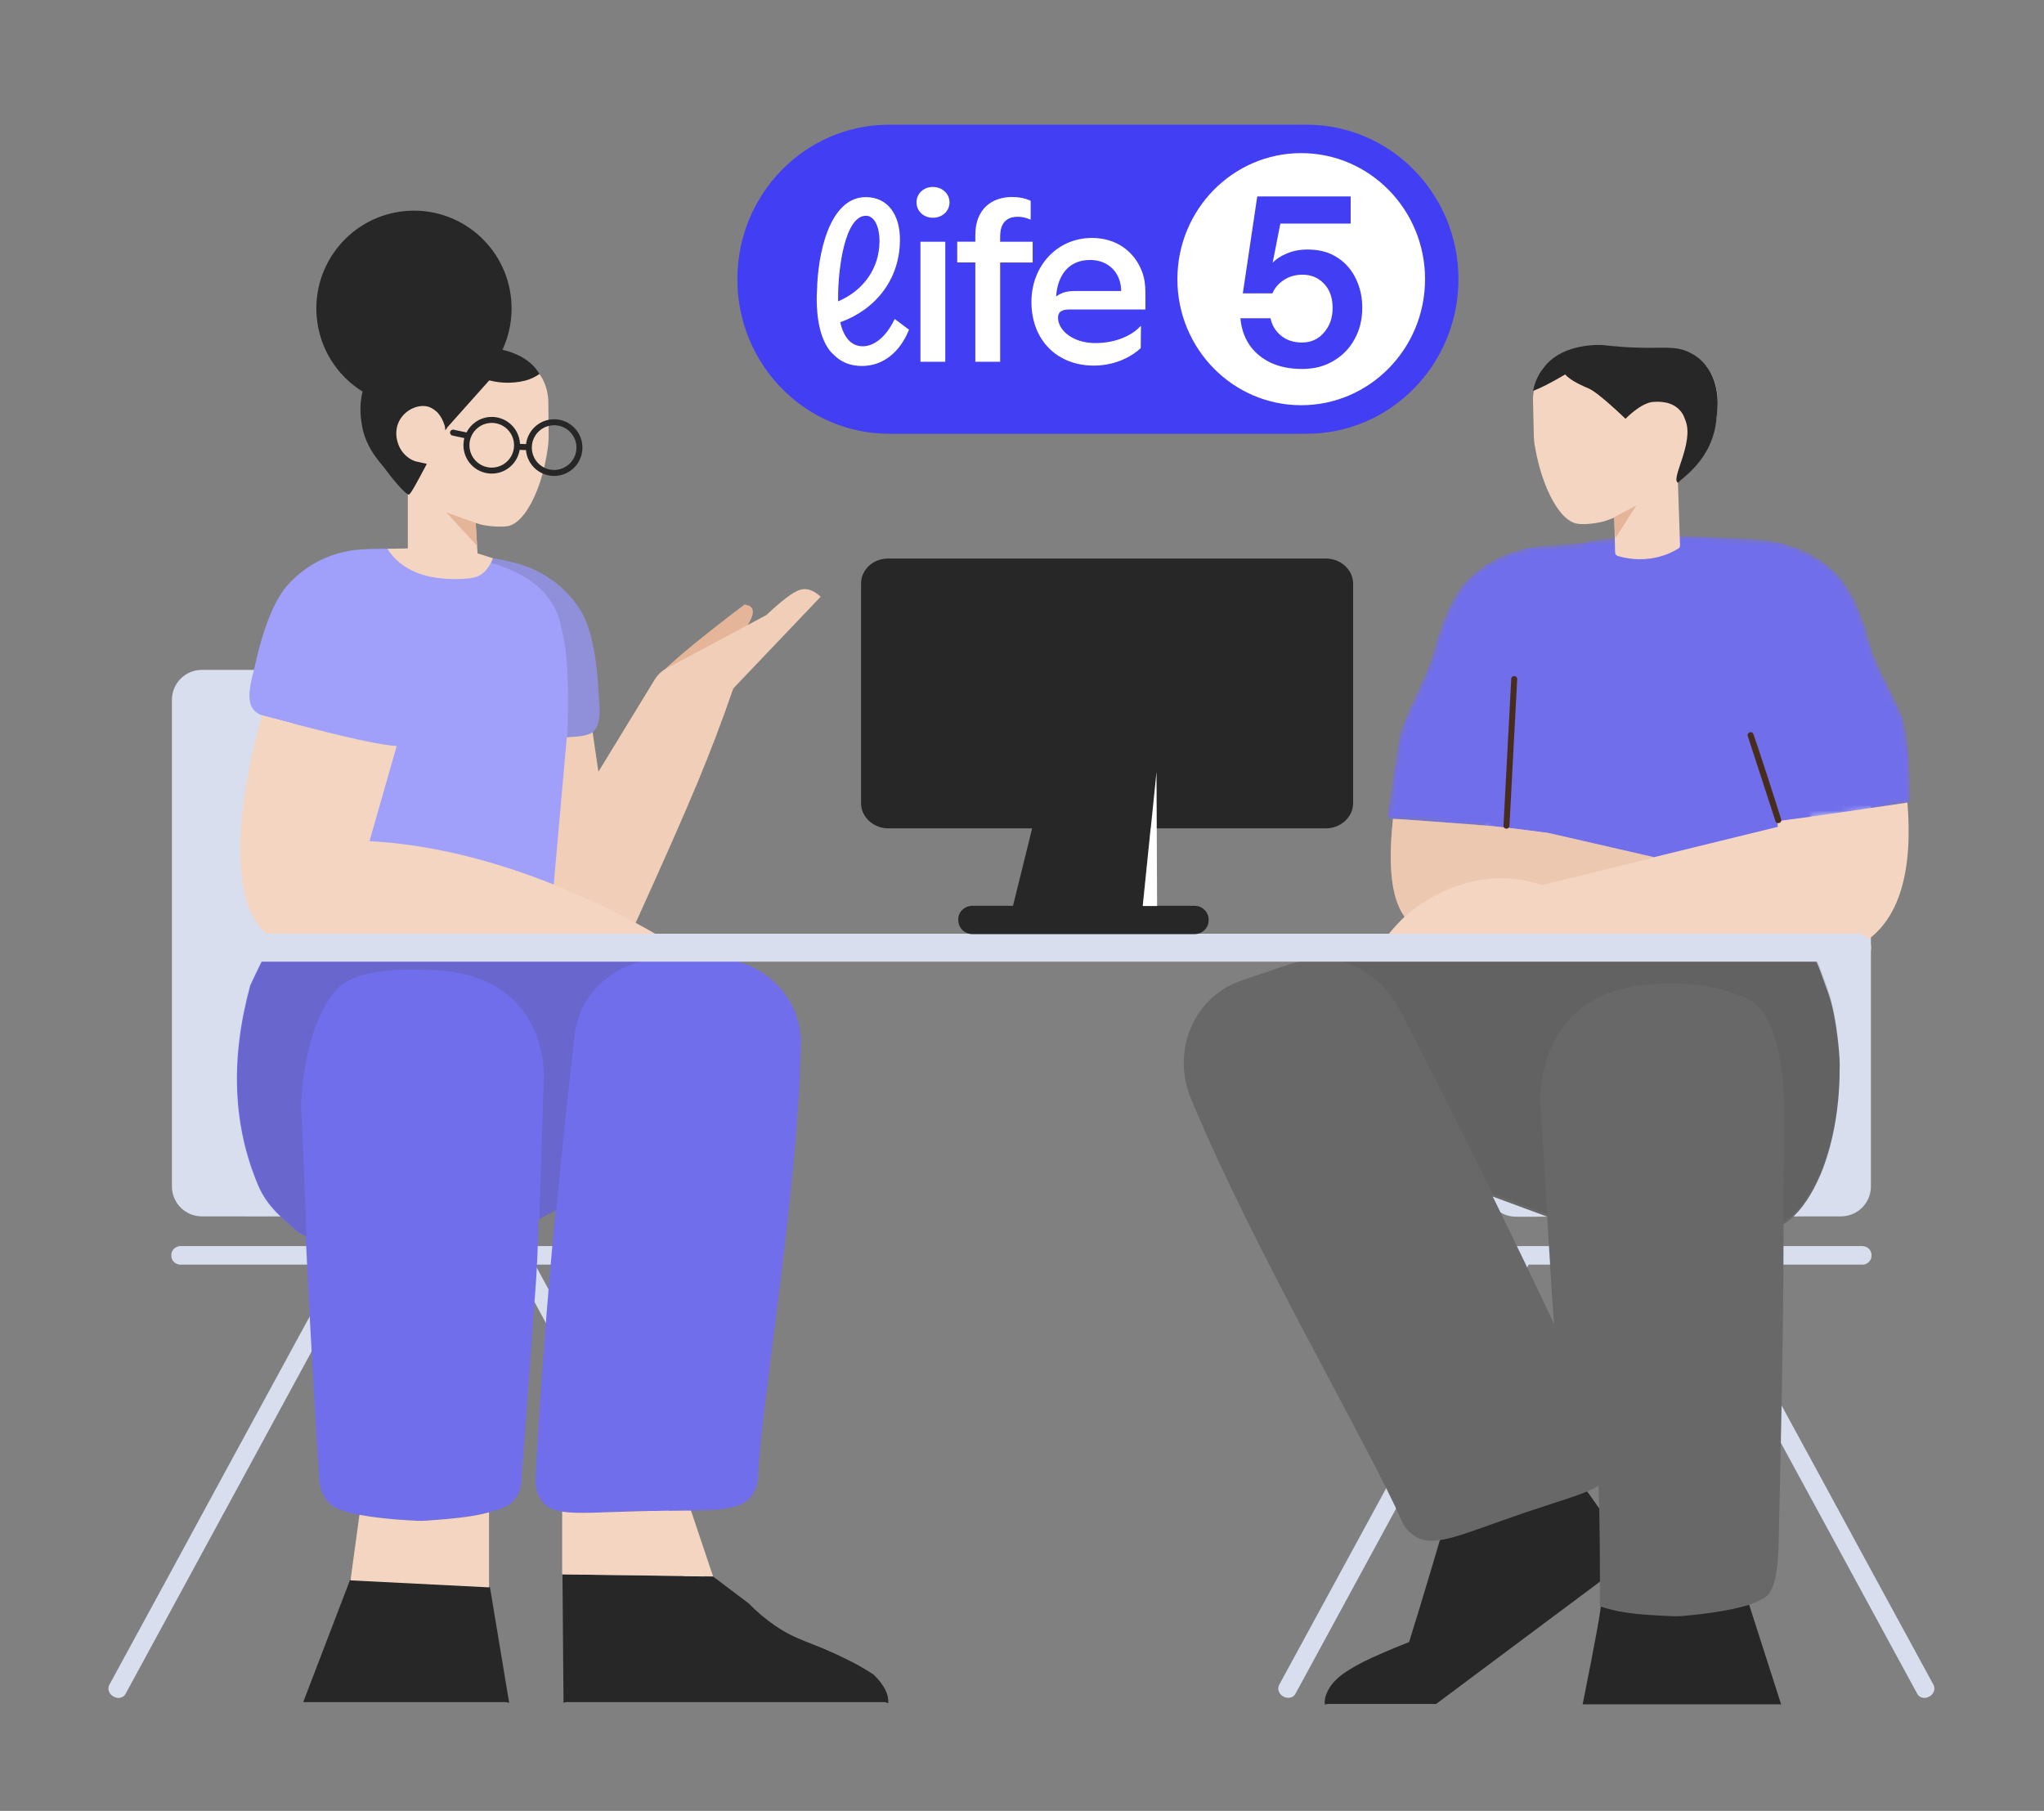
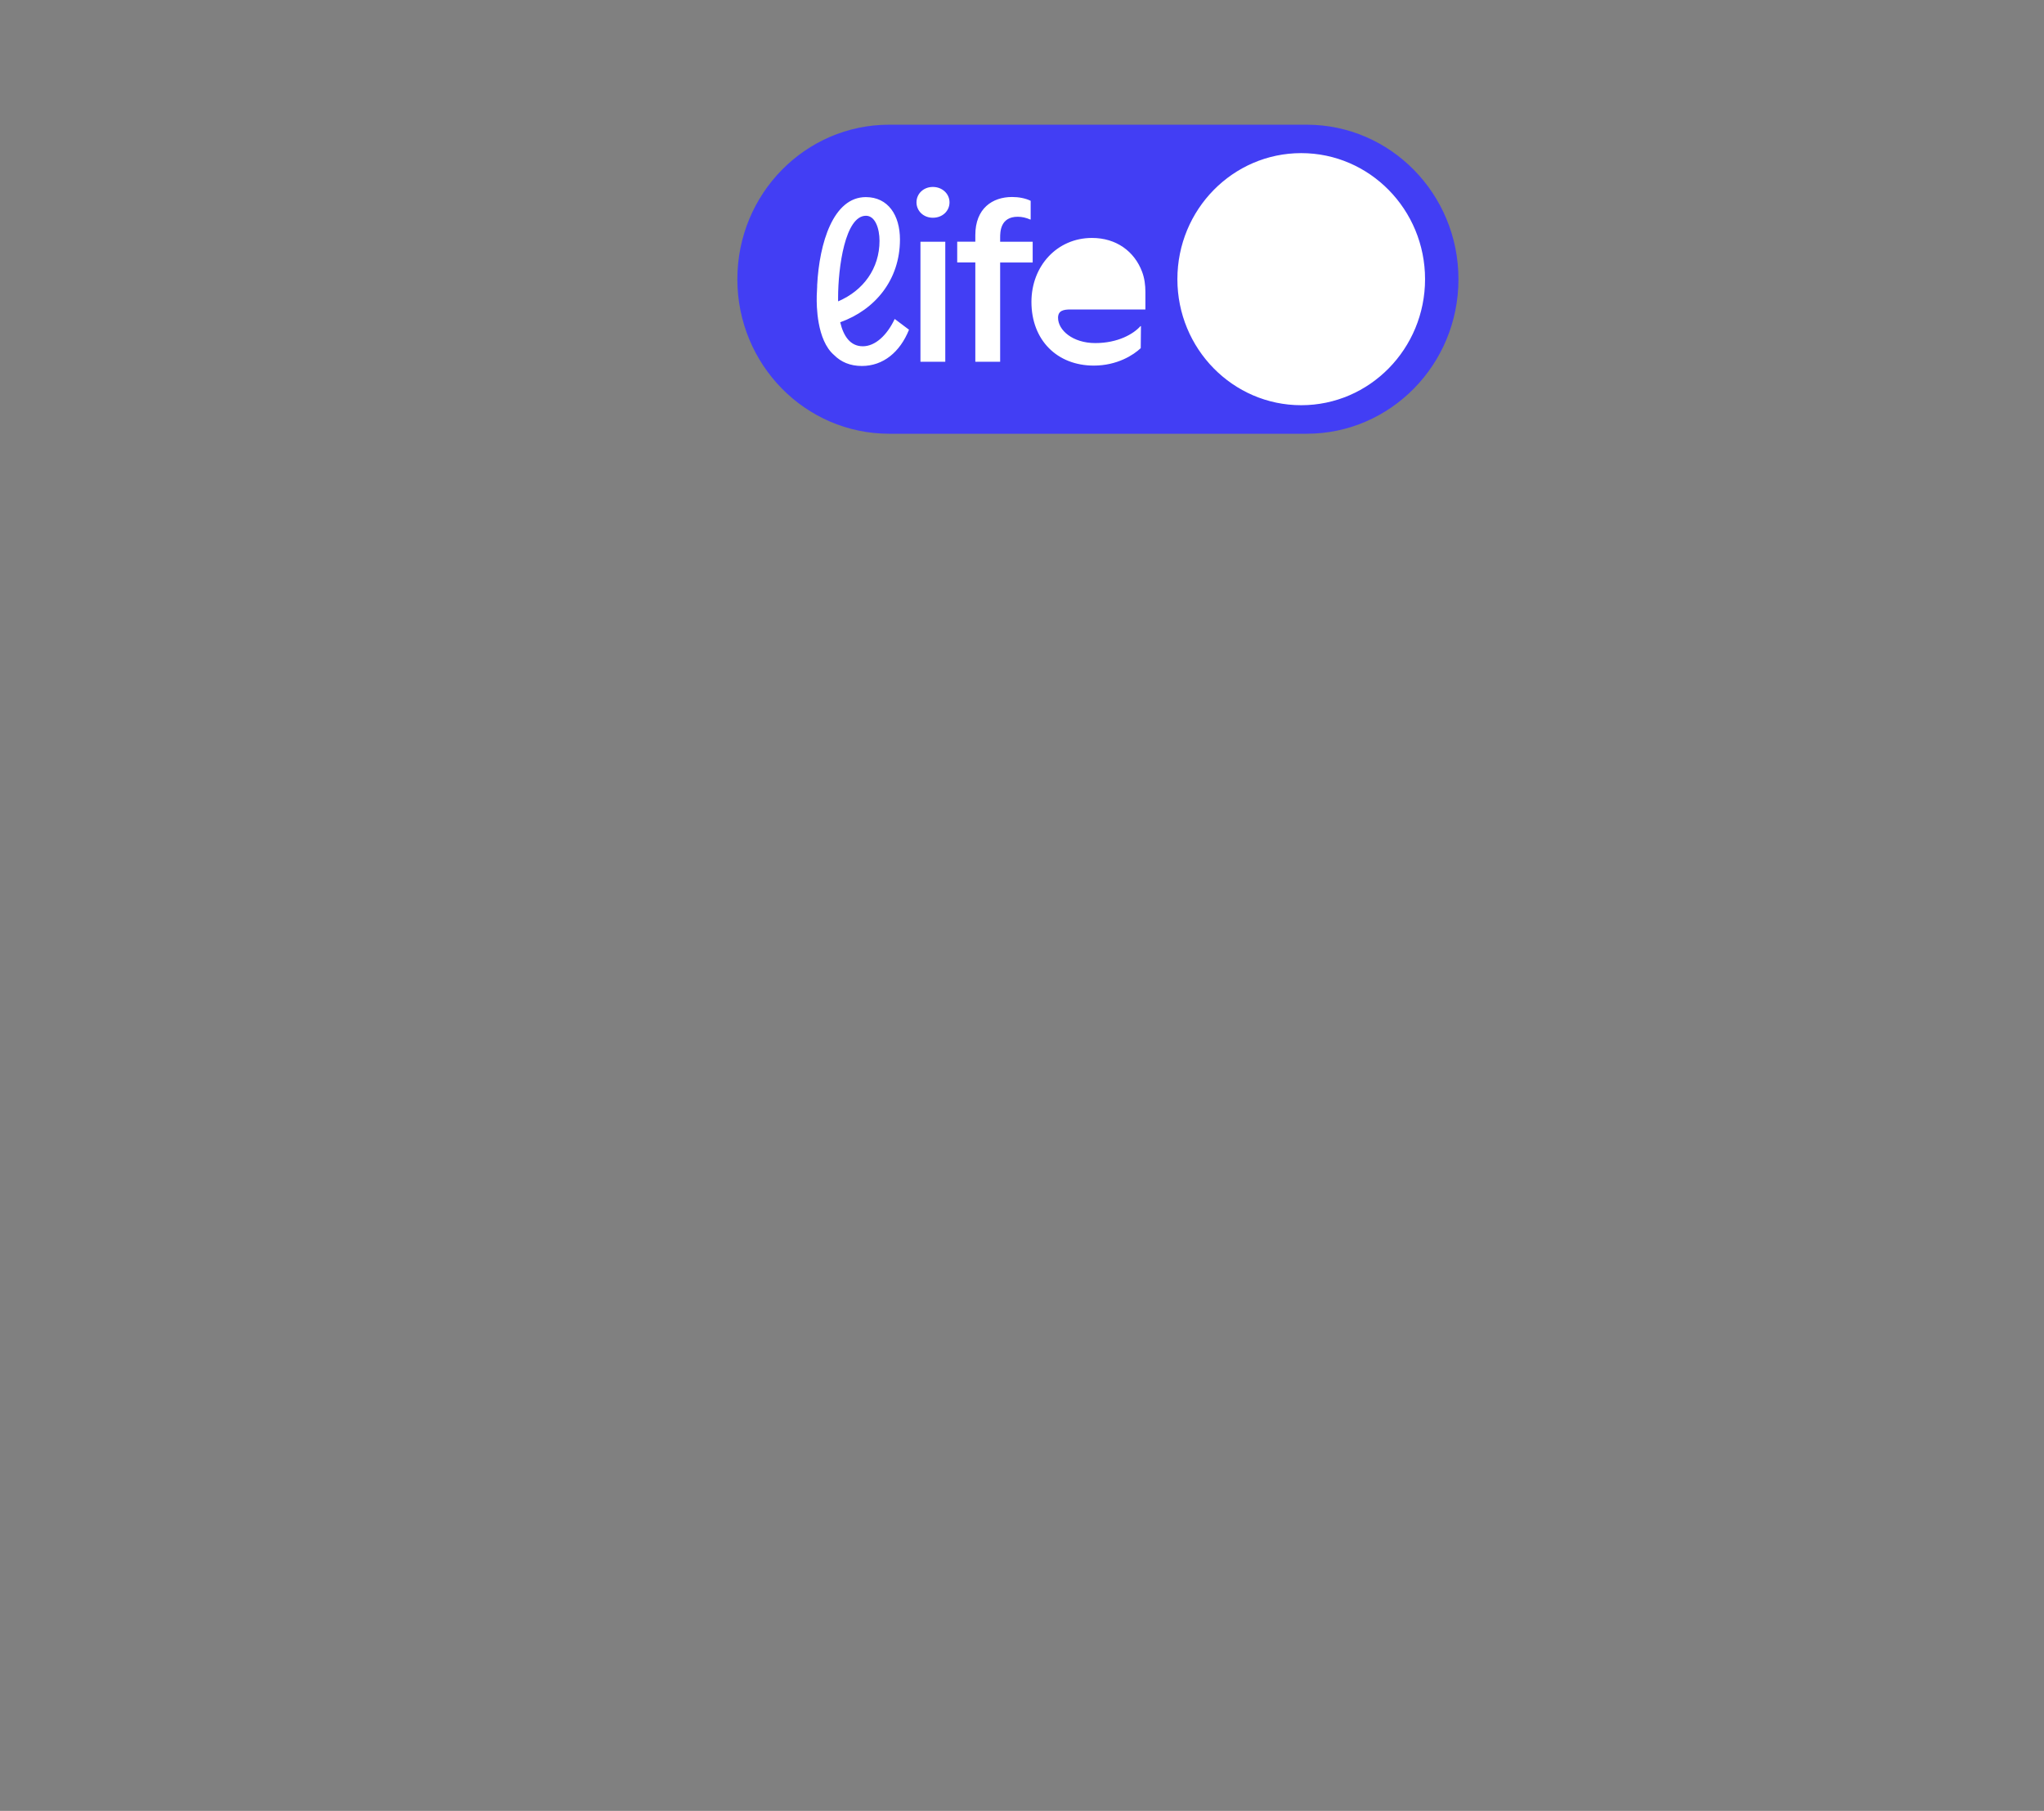
<svg xmlns="http://www.w3.org/2000/svg" width="377" height="334" viewBox="0 0 377 334" fill="none">
  <rect x="0" y="0" width="377" height="334" fill="#808080" stroke="none" />
  <g clip-path="url(#clip0_5249_10536)">
    <path d="M62.321 233.251H33.255C32.373 233.251 31.601 232.515 31.601 231.631V231.447C31.601 230.564 32.373 229.827 33.328 229.827H60.262C76.577 229.827 92.892 229.827 109.17 229.827H134.157C135.039 229.827 135.81 230.564 135.81 231.447V231.631C135.81 232.515 135.075 233.251 134.157 233.251H98.697L108.472 251.215C115.417 264.025 122.362 276.798 129.343 289.608L140.844 310.738C141.249 311.474 140.918 312.431 140.146 312.873L139.999 312.946C139.228 313.351 138.236 313.131 137.868 312.431L94.84 233.251H66.178L23.15 312.431C22.782 313.131 21.79 313.388 21.019 312.946L20.872 312.873C20.1 312.431 19.769 311.474 20.173 310.738L31.675 289.608C38.62 276.798 45.564 264.025 52.546 251.215L62.321 233.251ZM31.711 218.826V197.422C31.711 181.099 31.711 164.813 31.711 148.526V129.076C31.711 126.026 34.179 123.554 37.223 123.554H97.191C100.235 123.554 102.703 126.026 102.703 129.076V218.889C102.703 221.938 100.235 224.41 97.191 224.41C97.189 224.41 97.187 224.41 97.185 224.41L37.217 224.347C34.176 224.344 31.711 221.873 31.711 218.826Z" fill="#D8DEED" />
    <path d="M314.465 233.251H343.53C344.412 233.251 345.184 232.515 345.184 231.631V231.447C345.184 230.564 344.412 229.827 343.457 229.827H316.523C300.208 229.827 283.893 229.827 267.615 229.827H242.628C241.746 229.827 240.975 230.564 240.975 231.447V231.631C240.975 232.515 241.71 233.251 242.628 233.251H278.088L268.313 251.215C261.368 264.025 254.424 276.798 247.442 289.608L235.941 310.738C235.537 311.474 235.867 312.431 236.639 312.873L236.786 312.946C237.558 313.351 238.55 313.131 238.917 312.431L281.946 233.251H310.607L353.635 312.431C354.003 313.131 354.995 313.388 355.767 312.946L355.914 312.873C356.685 312.431 357.016 311.474 356.612 310.738L345.111 289.608C338.166 276.798 331.221 264.025 324.239 251.215L314.465 233.251ZM345.074 218.826V197.422C345.074 181.099 345.074 164.813 345.074 148.526V129.076C345.074 126.026 342.606 123.554 339.562 123.554H279.594C276.55 123.554 274.082 126.026 274.082 129.076V218.889C274.082 221.938 276.55 224.41 279.594 224.41C279.596 224.41 279.598 224.41 279.6 224.41L339.568 224.347C342.61 224.344 345.074 221.873 345.074 218.826Z" fill="#D8DEED" />
    <path d="M295.238 295.817C295.786 296.044 304.786 295.705 322.237 294.799L328.514 314.35H291.941C291.93 314.35 291.919 314.35 291.908 314.35C294.294 302.451 295.413 296.266 295.266 295.796L295.238 295.817ZM301.245 287.138L264.886 314.274H245.017C244.793 314.274 244.578 314.319 244.381 314.4C244.348 314.243 244.326 314.086 244.319 313.94C244.356 313.683 244.356 313.388 244.429 313.094C244.613 312.431 244.907 311.805 245.237 311.253C246.303 309.56 248.214 308.382 248.214 308.382C250.419 306.946 252.44 305.989 254.828 304.959C256.077 304.406 257.841 303.67 259.899 302.86C260.56 300.725 261.222 298.59 261.883 296.418C263.132 292.259 264.382 288.136 265.594 284.013L287.715 267.927L301.245 287.138Z" fill="#272727" />
    <path d="M294.831 274.05C292.375 275.553 288.109 276.671 281.413 278.937C269.112 283.109 264.194 285.845 260.571 283.051C259.36 282.157 258.787 281.096 258.562 280.59C252.91 267.423 231.111 230.313 219.738 202.816C219.722 202.745 219.679 202.717 219.663 202.647C216.014 193.784 220.173 183.876 228.938 180.869C231.835 179.872 234.741 178.909 237.638 177.912C240.264 177.028 242.996 176.857 245.615 177.309L245.471 177.067L332.992 174.564C334.499 175.309 335.475 178.35 337.191 183.125C338.908 187.9 339.452 196.221 339.305 197.169C339.305 204.585 337.982 211.391 335.777 216.639C334.234 220.262 332.323 223.141 330.119 224.969C329.74 225.289 329.354 225.575 328.961 225.829C328.961 226.339 328.961 226.854 328.961 227.375C328.961 246.629 328.299 274.14 328.079 283.287C328.042 284.497 328.189 292.189 325.984 294.253C325.36 294.858 324.735 295.107 323.559 295.641C322.641 296.068 318.525 297.35 310.294 298.061C309.78 298.097 309.229 298.133 308.678 298.097C300.425 297.785 298.216 297.239 295.094 296.293C295.094 287.705 295.094 280.59 294.831 274.05ZM286.64 244.199C286.403 241.419 286.191 238.328 286.006 234.884L285.366 224.402L275.324 220.691C279.119 228.416 282.908 236.276 286.64 244.199Z" fill="#686868" />
    <path opacity="0.177" d="M328.961 225.323C328.966 218.613 329.003 212.868 329.071 209.077C329.144 205.838 329.696 188.043 322.567 184.341C321.942 184.021 321.318 183.772 320.068 183.309C319.076 182.953 313.932 181.103 307.318 181.387C303.019 181.565 296.551 181.85 291.223 186.299C283.874 192.456 284.058 202.172 284.132 203.738L285.361 223.885L275.265 220.14C269.496 208.399 263.715 196.971 258.102 186.109C255.329 180.753 250.163 177.353 244.623 176.737L332.992 174.059C334.498 174.804 335.474 177.845 337.191 182.62C338.908 187.395 339.452 195.716 339.305 196.664C339.305 204.079 337.982 210.885 335.777 216.134C334.234 219.757 332.323 222.635 330.118 224.464C329.739 224.783 329.353 225.07 328.961 225.323Z" fill="#444444" />
    <mask id="mask0_5249_10536" style="mask-type:alpha" maskUnits="userSpaceOnUse" x="255" y="98" width="98" height="78">
-       <path d="M334.033 150.632C334.891 158.397 334.912 164.874 334.268 169.146C334.268 169.257 334.234 169.406 334.2 169.517C334.029 170.667 333.79 171.632 333.482 172.411C333.448 172.486 333.414 172.56 333.379 172.634C331.636 175.454 317.861 174.452 314.613 174.564C309.281 174.749 275.868 175.693 275.082 175.174C274.706 174.914 274.262 172.04 273.886 171.632C272.607 170.313 273.153 162.243 274.365 152.572L255.882 151.001C257.173 141.241 258.038 135.722 258.479 134.446C259.765 130.802 263.463 123.897 264.308 120.658C266.66 111.492 269.563 108.068 270.555 107.074C271.694 105.897 272.796 105.087 273.531 104.571C278.492 101.148 283.747 100.633 286.429 100.559C286.466 100.54 289.214 100.351 291.919 100.169C294.092 99.482 296.887 99.271 301.111 99.271C304.203 99.271 306.843 99.457 309.02 99.716C308.404 98.963 308.282 98.767 309.725 98.829L322.77 99.381C322.843 99.381 322.917 99.381 322.99 99.418C325.673 99.491 330.927 100.007 335.888 103.43C336.623 103.946 337.725 104.755 338.864 105.933C339.856 106.927 342.759 110.351 345.111 119.517C345.956 122.756 349.611 128.715 350.897 132.359C351.754 134.788 352.239 140.005 352.35 148.008C346.901 149.11 340.796 149.985 334.033 150.632V150.632Z" fill="#716EEC" />
-     </mask>
+       </mask>
    <g mask="url(#mask0_5249_10536)">
      <path d="M334.033 150.632C334.891 158.397 334.912 164.874 334.268 169.146C334.268 169.257 334.234 169.406 334.2 169.517C334.029 170.667 333.79 171.632 333.482 172.411C333.448 172.486 333.414 172.56 333.379 172.634C331.636 175.454 317.861 174.452 314.613 174.564C309.281 174.749 275.868 175.693 275.082 175.174C274.706 174.914 274.262 172.04 273.886 171.632C272.607 170.313 273.153 162.243 274.365 152.572L255.882 151.001C257.173 141.241 258.038 135.722 258.479 134.446C259.765 130.802 263.463 123.897 264.308 120.658C266.66 111.492 269.563 108.068 270.555 107.074C271.694 105.897 272.796 105.087 273.531 104.571C278.492 101.148 283.747 100.633 286.429 100.559C286.466 100.54 289.214 100.351 291.919 100.169C294.092 99.482 296.887 99.271 301.111 99.271C304.203 99.271 306.843 99.457 309.02 99.716C308.404 98.963 308.282 98.767 309.725 98.829L322.77 99.381C322.843 99.381 322.917 99.381 322.99 99.418C325.673 99.491 330.927 100.007 335.888 103.43C336.623 103.946 337.725 104.755 338.864 105.933C339.856 106.927 342.759 110.351 345.111 119.517C345.956 122.756 349.611 128.715 350.897 132.359C351.754 134.788 352.239 140.005 352.35 148.008C346.901 149.11 340.796 149.985 334.033 150.632V150.632Z" fill="#716EEC" />
      <path d="M293.954 99.762C290.967 100.622 289.095 103.619 288.336 108.754C287.578 113.889 286.66 128.982 285.584 154.033L302.412 159.256L320.005 154.549C318.917 127.812 318.016 112.44 317.302 108.432C316.23 102.42 315.213 101.231 311.707 99.762C308.201 98.293 304.87 98.498 300.979 98.853C298.385 99.09 296.043 99.393 293.954 99.762Z" fill="#716EEC" />
    </g>
    <path d="M309.468 88.675L309.872 100.559C309.872 100.817 309.762 101.074 309.541 101.185C308.586 101.774 307.227 102.436 305.536 102.804C302.486 103.504 299.877 102.988 298.408 102.547C298.114 102.473 297.893 102.179 297.893 101.884L297.752 95.476C295.844 96.187 295.95 96.116 295.762 96.178C293.447 96.767 291.463 96.694 291.095 96.62C289.773 96.51 288.376 95.405 287.127 93.528C285.437 91.025 283.93 87.123 283.122 82.448C282.975 81.785 282.938 81.123 282.901 80.46L282.754 73.871C282.717 72.399 283.085 70.963 283.783 69.601C284.077 69.012 284.371 68.534 284.738 68.129C284.75 68.113 284.762 68.098 284.774 68.083C284.787 68.061 284.8 68.04 284.812 68.018C287.641 64.079 293.557 63.564 296.276 63.858C296.607 63.895 297.783 64.043 299.473 64.153C300.392 64.227 301.127 64.227 301.568 64.263C307.043 64.484 309.211 63.822 311.967 65.294C312.481 65.552 313.657 66.214 314.686 67.503C317.589 71.147 316.742 75.859 316.559 77.258C315.897 81.454 313.62 84.031 312.885 85.098C312.115 86.237 310.669 87.619 309.468 88.675ZM259.06 169.093C256.227 165.159 256.172 158.249 256.919 151.037C257.736 151.037 263.545 151.454 274.344 152.289C276.56 152.473 280.312 152.921 285.6 153.632L305.053 158.1L327.914 152.499L327.804 151.457C330.967 151.049 333.271 150.741 334.718 150.534C338.605 149.979 344.301 149.142 351.805 148.025C352.76 159.342 351.122 171.887 340.297 175.469H294.57L255.056 176.635C254.448 176.653 253.94 176.173 253.922 175.564C253.915 175.322 253.987 175.084 254.128 174.888C255.785 172.573 257.429 170.641 259.06 169.093Z" fill="#F4D5C1" />
    <path opacity="0.4" d="M259.089 169.132C256.227 165.205 256.169 158.273 256.919 151.037C257.736 151.037 261.925 151.324 269.487 151.897C272.111 151.999 277.482 152.577 285.6 153.632C293.306 155.402 299.845 156.904 305.216 158.137L284.376 163.243C283.82 163.052 283.248 162.879 282.66 162.726C272.959 160.209 265.243 164.76 262.524 166.454C261.267 167.237 260.123 168.157 259.089 169.132Z" fill="#E5B59A" />
    <path d="M309.552 89.026C307.926 88.617 312.513 81.777 310.884 77.585C310.656 76.999 310.533 76.585 310.204 76.126C309.028 74.469 307.113 73.951 304.912 74.129C302.587 74.317 299.814 77.246 299.814 77.246C299.814 77.246 294.831 72.401 292.983 71.632C290.828 70.734 289.394 69.878 288.682 69.062C286.116 70.58 284.144 71.591 282.767 72.096C282.926 71.187 283.235 70.298 283.675 69.438C283.969 68.849 284.263 68.37 284.631 67.965C284.643 67.95 284.655 67.935 284.667 67.919C284.68 67.898 284.692 67.876 284.704 67.855C287.534 63.916 293.45 63.401 296.169 63.695C296.5 63.732 297.675 63.879 299.366 63.99C300.284 64.063 301.019 64.063 301.46 64.1C306.935 64.321 309.103 63.658 311.859 65.131C312.373 65.389 313.549 66.051 314.578 67.34C317.481 70.984 316.783 75.696 316.599 77.094C315.982 84.977 309.739 88.426 309.552 89.026Z" fill="#272727" />
    <path d="M297.673 95.392L301.845 93.221L297.93 99.271L297.673 95.392Z" fill="#E5B59A" />
    <path d="M277.306 152.26C278.021 138.758 278.338 132.751 278.734 125.222C278.772 124.487 279.873 124.545 279.834 125.28L278.407 152.318C278.368 153.053 277.267 152.995 277.306 152.26ZM328.519 151.114C328.733 151.812 327.694 152.142 327.468 151.448L322.361 135.766C322.137 135.08 323.151 134.726 323.401 135.403C324.118 137.337 327.466 147.685 328.519 151.114Z" fill="#482D1F" />
    <path d="M102.476 223.218L99.337 224.885L99.291 226.335C99.203 230.057 99.061 233.328 98.87 236.212C98.73 238.481 96.811 264.19 96.116 273.624C95.971 275.763 94.456 277.626 92.31 278.282C89.074 279.298 86.999 279.887 78.527 280.469C77.977 280.521 77.425 280.507 76.91 280.493C68.661 280.129 64.507 279.108 63.575 278.752C62.383 278.308 61.75 278.103 61.106 277.576C58.837 275.778 58.878 272.802 58.802 271.705C58.353 264.469 57.118 244.556 56.399 227.99C55.739 227.755 55.119 227.419 54.583 226.938C52.383 224.952 49.331 222.659 47.661 218.754C42.936 207.702 42.431 195.366 46.148 181.746C49.057 175.443 51.013 172.022 52.016 171.482L128.976 176.748C129.685 176.733 130.395 176.717 131.107 176.702C140.403 176.534 147.936 183.803 147.716 192.679C147.716 192.746 147.716 192.78 147.716 192.847C147.128 220.38 140.256 259.603 139.779 272.867C139.742 273.37 139.595 274.475 138.823 275.647C136.435 279.231 130.85 278.427 117.805 278.729C106.708 278.997 102.225 279.801 99.947 276.853C98.698 275.245 98.734 273.403 98.771 272.566C99.665 256.041 100.958 239.364 102.476 223.218Z" fill="#716EEC" />
    <path opacity="0.177" d="M102.608 223.205L99.472 224.87L100.311 198.334C100.297 196.88 100.169 188.088 92.662 182.752C87.194 178.898 80.722 178.862 76.42 178.848C73.985 178.836 65.298 178.68 61.868 182.752C55.976 189.748 55.459 202.866 55.572 204.722C55.777 208.434 56.019 214.214 56.257 220.932C56.337 223.182 56.432 225.556 56.538 228.002C55.867 227.766 55.234 227.426 54.69 226.938C52.489 224.952 49.438 222.659 47.768 218.754C43.042 207.702 42.538 195.366 46.255 181.746C49.164 175.443 51.12 172.022 52.123 171.482L128.389 176.701C126.267 176.747 124.153 176.793 122.02 176.84C113.753 177.04 106.881 183.036 105.999 190.874C104.801 201.252 103.651 212.103 102.608 223.205Z" fill="#444444" />
    <path d="M93.918 314.103C93.687 313.998 93.422 313.937 93.139 313.937H55.926L64.587 291.339L90.363 292.718L93.918 314.103ZM103.937 314.062L103.743 290.381L131.537 290.786L138.077 295.719C139.584 297.265 141.2 298.627 142.964 299.842C147.227 302.75 149.468 302.713 155.972 305.952C157.773 306.799 159.426 307.756 161.08 308.824C161.888 309.597 163.284 311.069 163.725 312.836C163.799 313.094 163.799 313.388 163.835 313.683C163.835 313.887 163.828 314.041 163.814 314.157C163.572 314.017 163.291 313.937 162.992 313.937H104.567C104.344 313.937 104.131 313.982 103.937 314.062Z" fill="#272727" />
-     <path d="M104.568 135.993C103.953 148.53 102.565 165.771 101.307 169.118C99.402 174.191 62.843 170.58 57.975 169.47C54.932 168.781 52.094 160.563 51.569 157.811C51.124 155.596 48.651 153.123 54.044 133.435C51.682 132.822 49.747 132.305 48.698 132.036C44.444 130.947 46.316 125.97 47.07 122.549C49.229 112.787 51.937 109.212 52.862 108.136C53.925 106.906 54.953 106.022 55.639 105.484C60.266 101.871 65.167 101.333 67.669 101.295C67.737 101.256 67.806 101.256 67.874 101.256L80.041 101.103C80 101.432 79.956 101.784 79.91 102.155C80.418 102.174 80.918 102.197 81.404 102.223C81.421 101.852 81.436 101.501 81.451 101.173L93.408 103.435C93.475 103.447 93.543 103.459 93.604 103.507C96.062 103.978 100.799 105.339 104.756 109.551C105.341 110.178 106.207 111.19 107.049 112.535C107.782 113.711 109.855 117.554 110.361 127.137C110.536 130.495 111.565 135.52 107.195 135.807C106.584 135.847 105.679 135.912 104.568 135.993Z" fill="#A09FFA" />
    <path opacity="0.177" d="M104.617 135.989C105.023 127.588 104.583 121.503 104.211 119.082C103.947 117.35 103.517 115.747 103.517 115.747C103.314 114.609 102.884 113.007 101.835 111.316C98.579 105.9 92.065 104.179 87.676 102.969C86.715 102.711 84.294 102.447 81.401 102.293C81.419 101.896 81.436 101.522 81.451 101.173L93.408 103.435C93.475 103.447 93.543 103.459 93.604 103.507C96.062 103.978 100.799 105.339 104.756 109.551C105.342 110.178 106.207 111.191 107.05 112.535C107.782 113.711 109.855 117.554 110.361 127.137C110.536 130.495 111.565 135.52 107.195 135.807C106.593 135.846 105.706 135.911 104.617 135.989V135.989Z" fill="#444444" />
    <path d="M122.264 123.803C125.039 121.103 130.054 117.003 137.309 111.505C139.535 111.765 139.373 113.533 136.823 116.808L122.264 123.803Z" fill="#E5B59A" />
    <path d="M66.297 279.394C68.48 279.805 71.987 280.271 77.017 280.493C77.532 280.507 78.084 280.521 78.634 280.469C85.091 280.026 87.832 279.578 90.203 278.94V292.774L64.645 291.486L66.297 279.394ZM103.684 278.797C106.526 279.282 110.898 278.898 117.912 278.729C121.677 278.642 124.821 278.647 127.445 278.612L131.521 290.749L103.684 290.381V278.797ZM102.135 163.145L104.545 135.989C105.068 135.948 105.47 135.917 105.749 135.896C106.311 135.854 106.89 135.832 107.558 135.699C108.418 135.527 108.998 135.312 109.299 135.056L110.367 142.356L120.778 125.311C121.291 124.472 122.017 123.785 122.883 123.322L141.358 113.439C144.189 110.778 146.226 109.238 147.469 108.818C148.712 108.398 150.008 108.813 151.357 110.061L135.252 126.968C133.229 132.832 131.002 138.685 128.571 144.526C126.142 150.364 122.364 158.925 117.239 170.209C124.237 173.969 128.451 176.947 128.451 176.947C128.451 176.947 76.353 176.063 55.688 174.795C37.302 173.667 46.167 139.466 48.347 131.933C48.459 131.97 48.576 132.005 48.698 132.036C52.504 133.01 67.943 137.307 73.166 137.6L68.153 155.138C80.469 155.793 92.281 159.206 102.135 163.145ZM88.08 102.079C88.991 102.332 89.939 102.633 90.923 102.983C90.105 104.986 88.967 106.16 87.509 106.504C85.323 107.021 80.09 107.021 76.65 105.54C74.356 104.553 72.629 103.113 71.469 101.222C72.802 101.197 74.053 101.176 75.223 101.159V87.5C74.298 86.414 73.489 85.379 73.013 84.418C72.21 82.825 72.322 78.807 72.671 76.892C72.787 76.106 78.442 70.525 81.716 76L81.408 66.567C81.394 65.977 81.828 65.459 82.453 65.441C83.738 65.365 85.016 65.216 86.381 64.801C86.528 64.788 86.671 64.739 86.817 64.726C88.052 64.507 95.015 63.564 99.057 68.457C99.425 68.868 99.759 69.319 100.067 69.883C100.734 71.192 101.119 72.637 101.137 74.113L101.195 80.685C101.179 81.352 101.127 82.022 101.035 82.658C100.377 87.371 98.986 91.299 97.364 93.843C96.167 95.759 94.792 96.914 93.514 97.063C93.151 97.132 91.171 97.268 88.804 96.774C88.65 96.737 88.691 96.769 87.726 96.445L88.08 102.079Z" fill="#F4D5C1" />
    <path d="M87.743 96.453L82.298 94.499L87.99 100.662L87.743 96.453Z" fill="#E5B59A" />
    <path d="M82.153 79.383L82.062 78.704C82.062 78.704 81.801 77.397 80.77 76.157C80.691 76.09 79.998 75.338 79.011 75.018C77.233 74.508 75.031 75.478 73.924 77.163C72.747 78.892 72.936 81.056 73.775 82.645C74.615 84.234 76.037 84.886 76.532 85.064L78.724 85.552C77.137 88.544 75.731 91.218 75.401 91.218C74.797 91.218 72.435 88.416 70.885 86.298C70.13 85.256 67.554 82.784 66.783 78.602C66.62 77.627 66.148 75.008 66.879 72.231C62.219 69.338 58.931 64.356 58.416 58.463C57.55 48.539 64.878 39.791 74.784 38.922C84.69 38.054 93.423 45.395 94.29 55.319C94.575 58.59 93.971 61.734 92.677 64.51C95.252 65.102 97.995 66.42 99.51 68.971C98.778 69.493 97.894 69.926 96.885 70.199C94.142 70.883 91.714 70.542 90.242 70.153C87.69 73.038 85.099 75.888 82.548 78.772C82.422 78.96 82.29 79.165 82.153 79.383Z" fill="#272727" />
    <path d="M85.647 80.803L83.444 80.332C83.147 80.269 82.957 79.975 83.02 79.677C83.084 79.379 83.377 79.189 83.674 79.252L86.043 79.759C86.832 78.204 88.38 77.079 90.243 76.916C93.113 76.664 95.644 78.791 95.895 81.667C95.901 81.736 95.906 81.805 95.909 81.873L97.027 81.912C97.322 79.515 99.254 77.567 101.752 77.348C104.622 77.096 107.153 79.224 107.404 82.1C107.656 84.976 105.532 87.511 102.661 87.763C99.792 88.014 97.263 85.889 97.009 83.016L95.847 82.975C95.469 85.276 93.577 87.118 91.152 87.33C88.281 87.582 85.751 85.454 85.499 82.578C85.446 81.965 85.5 81.367 85.647 80.803ZM86.829 80.714C86.629 81.262 86.543 81.862 86.597 82.482C86.796 84.751 88.792 86.428 91.056 86.23C93.32 86.031 94.995 84.032 94.797 81.763C94.599 79.495 92.603 77.817 90.339 78.016C88.784 78.152 87.507 79.137 86.924 80.476C86.922 80.487 86.92 80.499 86.917 80.51C86.901 80.586 86.871 80.655 86.829 80.714ZM98.091 82.601C98.092 82.705 98.097 82.809 98.107 82.915C98.305 85.183 100.301 86.861 102.565 86.662C104.829 86.464 106.504 84.464 106.306 82.196C106.108 79.928 104.112 78.25 101.848 78.448C99.763 78.631 98.178 80.34 98.094 82.38C98.102 82.419 98.105 82.46 98.103 82.502C98.102 82.536 98.098 82.569 98.091 82.601Z" fill="#272727" />
    <path opacity="0.2" d="M104.546 135.989L102.134 163.164C105.552 164.57 108.109 165.673 109.803 166.472C111.497 167.271 113.973 168.523 117.23 170.228C122.36 158.935 126.14 150.367 128.571 144.526C131.002 138.685 133.229 132.832 135.252 126.969L151.358 110.061C150.008 108.812 148.712 108.398 147.469 108.817C146.226 109.237 144.189 110.778 141.358 113.439L122.883 123.322C122.017 123.785 121.291 124.472 120.778 125.311L110.367 142.356L109.299 135.056C109.059 135.312 108.509 135.527 107.65 135.699C106.982 135.832 106.403 135.854 105.84 135.896C105.561 135.917 105.13 135.948 104.546 135.989Z" fill="#E5B59A" />
    <path d="M342.538 172.218H48.21C46.789 172.218 45.638 173.372 45.638 174.795C45.638 176.218 46.789 177.372 48.21 177.372H342.538C343.959 177.372 345.111 176.218 345.111 174.795C345.111 173.372 343.959 172.218 342.538 172.218Z" fill="#D8DEED" />
    <path d="M186.84 167.066L190.374 152.782H163.847C161.092 152.782 158.813 150.684 158.813 148.144V107.689C158.777 105.112 161.018 103.014 163.811 103.014H244.54C247.296 103.014 249.574 105.112 249.574 107.652V148.144C249.574 150.684 247.296 152.782 244.54 152.782H212.213L210.754 167.066H220.325C221.795 167.066 222.934 168.244 222.934 169.679C222.934 171.152 221.758 172.293 220.325 172.293H179.354C177.885 172.293 176.745 171.115 176.745 169.679C176.672 168.244 177.885 167.066 179.354 167.066H186.84Z" fill="#272727" />
    <path fill-rule="evenodd" clip-rule="evenodd" d="M213.308 142.372L213.417 167.102H210.783L213.308 142.372Z" fill="white" />
  </g>
  <g clip-path="url(#clip1_5249_10536)">
    <path d="M267.51 51.5C267.51 66.89 255.25 79.359 240.14 79.359H164.86C149.75 79.359 137.49 66.89 137.49 51.5C137.49 36.11 149.75 23.631 164.86 23.631H240.14C255.25 23.631 267.51 36.11 267.51 51.49V51.5Z" fill="white" />
    <path d="M162.22 44.416C162.22 42.156 161.43 39.795 159.72 39.795C155.88 39.795 154.58 49.312 154.58 54.92V55.582C159.25 53.597 162.22 49.505 162.22 44.416Z" fill="#423EF4" />
-     <path d="M246.71 47.541C245.23 46.523 243.38 46.024 241.16 46.024C239.77 46.024 238.51 46.258 237.39 46.736C236.27 47.184 235.38 47.764 234.73 48.477L236.15 41.24H249.12V36.232H231.89L229.23 54.106H234.69C235.1 53.118 235.8 52.304 236.78 51.653C237.76 51.001 238.91 50.665 240.24 50.665C241.84 50.665 243.16 51.215 244.19 52.314C245.26 53.414 245.79 54.91 245.79 56.783C245.79 58.656 245.26 60.121 244.19 61.343C243.15 62.564 241.81 63.175 240.15 63.175C238.61 63.175 237.32 62.758 236.29 61.923C235.25 61.058 234.6 59.989 234.34 58.706H228.79C228.94 60.498 229.47 62.106 230.39 63.531C231.34 64.936 232.62 66.035 234.25 66.839C235.91 67.643 237.88 68.05 240.16 68.05C242.44 68.05 244.27 67.562 245.93 66.575C247.62 65.587 248.92 64.254 249.84 62.554C250.79 60.854 251.26 58.92 251.26 56.742C251.26 54.839 250.88 53.078 250.11 51.469C249.34 49.831 248.22 48.518 246.74 47.541H246.71Z" fill="#423EF4" />
-     <path d="M201.06 47.948C197.12 47.948 195.06 50.747 194.79 54.706C195.48 54.146 196.49 53.678 198.13 53.678H206.79C206.79 50.462 204.59 47.948 201.06 47.948Z" fill="#423EF4" />
    <path d="M241 23H164C148.54 23 136 35.754 136 51.5C136 67.246 148.54 80 164 80H241C256.46 80 269 67.236 269 51.5C269 35.764 256.46 23 241 23ZM158.98 67.501C156.78 67.501 155.11 66.758 153.85 65.496C150.6 62.727 150.61 56.162 150.64 54.808C150.64 54.645 150.64 54.564 150.64 54.564L150.72 52.854C150.72 52.793 150.72 52.732 150.72 52.67V52.609C151.12 44.823 153.68 36.354 159.69 36.354C163.81 36.354 165.99 39.703 165.99 44.171C165.99 51.612 161.41 57.129 154.97 59.439C155.57 61.984 156.82 63.867 159.14 63.867C161.46 63.867 163.63 61.791 165.02 58.829L167.66 60.813C165.99 64.956 162.89 67.501 158.96 67.501H158.98ZM174.35 66.727H169.77V44.589H174.35V66.727ZM172.06 40.161C170.32 40.161 169.04 38.899 169.04 37.321C169.04 35.744 170.32 34.481 172.06 34.481C173.8 34.481 175.13 35.744 175.13 37.321C175.13 38.899 173.85 40.161 172.06 40.161ZM184.47 66.727H179.89V48.406H176.55V44.579H179.89V43.367C179.89 38.431 183.05 36.334 186.67 36.334C187.91 36.334 189.14 36.568 190.1 37.036V40.487H190.01C189.28 40.161 188.5 39.978 187.72 39.978C184.47 39.978 184.47 42.818 184.47 43.846V44.589H190.47V48.416H184.47V66.737V66.727ZM211.27 57.078H197.48C196.2 57.078 195.15 57.261 195.15 58.615C195.15 60.895 197.85 63.277 202.02 63.277C206.19 63.277 209.07 61.597 210.35 60.152H210.44L210.4 64.213C209.07 65.475 206.05 67.43 201.74 67.43C194.96 67.43 190.24 62.717 190.24 55.683C190.24 49.067 194.96 43.886 201.41 43.886C205.91 43.886 209.24 46.38 210.65 50.126C211.1 51.317 211.26 52.599 211.26 53.872V57.088L211.27 57.078ZM240 74.738C227.39 74.738 217.16 64.325 217.16 51.49C217.16 38.655 227.39 28.242 240 28.242C252.61 28.242 262.84 38.655 262.84 51.49C262.84 64.325 252.61 74.738 240 74.738Z" fill="#423EF4" />
  </g>
  <defs>
    <clipPath id="clip0_5249_10536">
-       <rect width="336.785" height="277.4" fill="white" transform="translate(20 37)" />
-     </clipPath>
+       </clipPath>
    <clipPath id="clip1_5249_10536">
      <rect width="133" height="57" fill="white" transform="translate(136 23)" />
    </clipPath>
  </defs>
</svg>